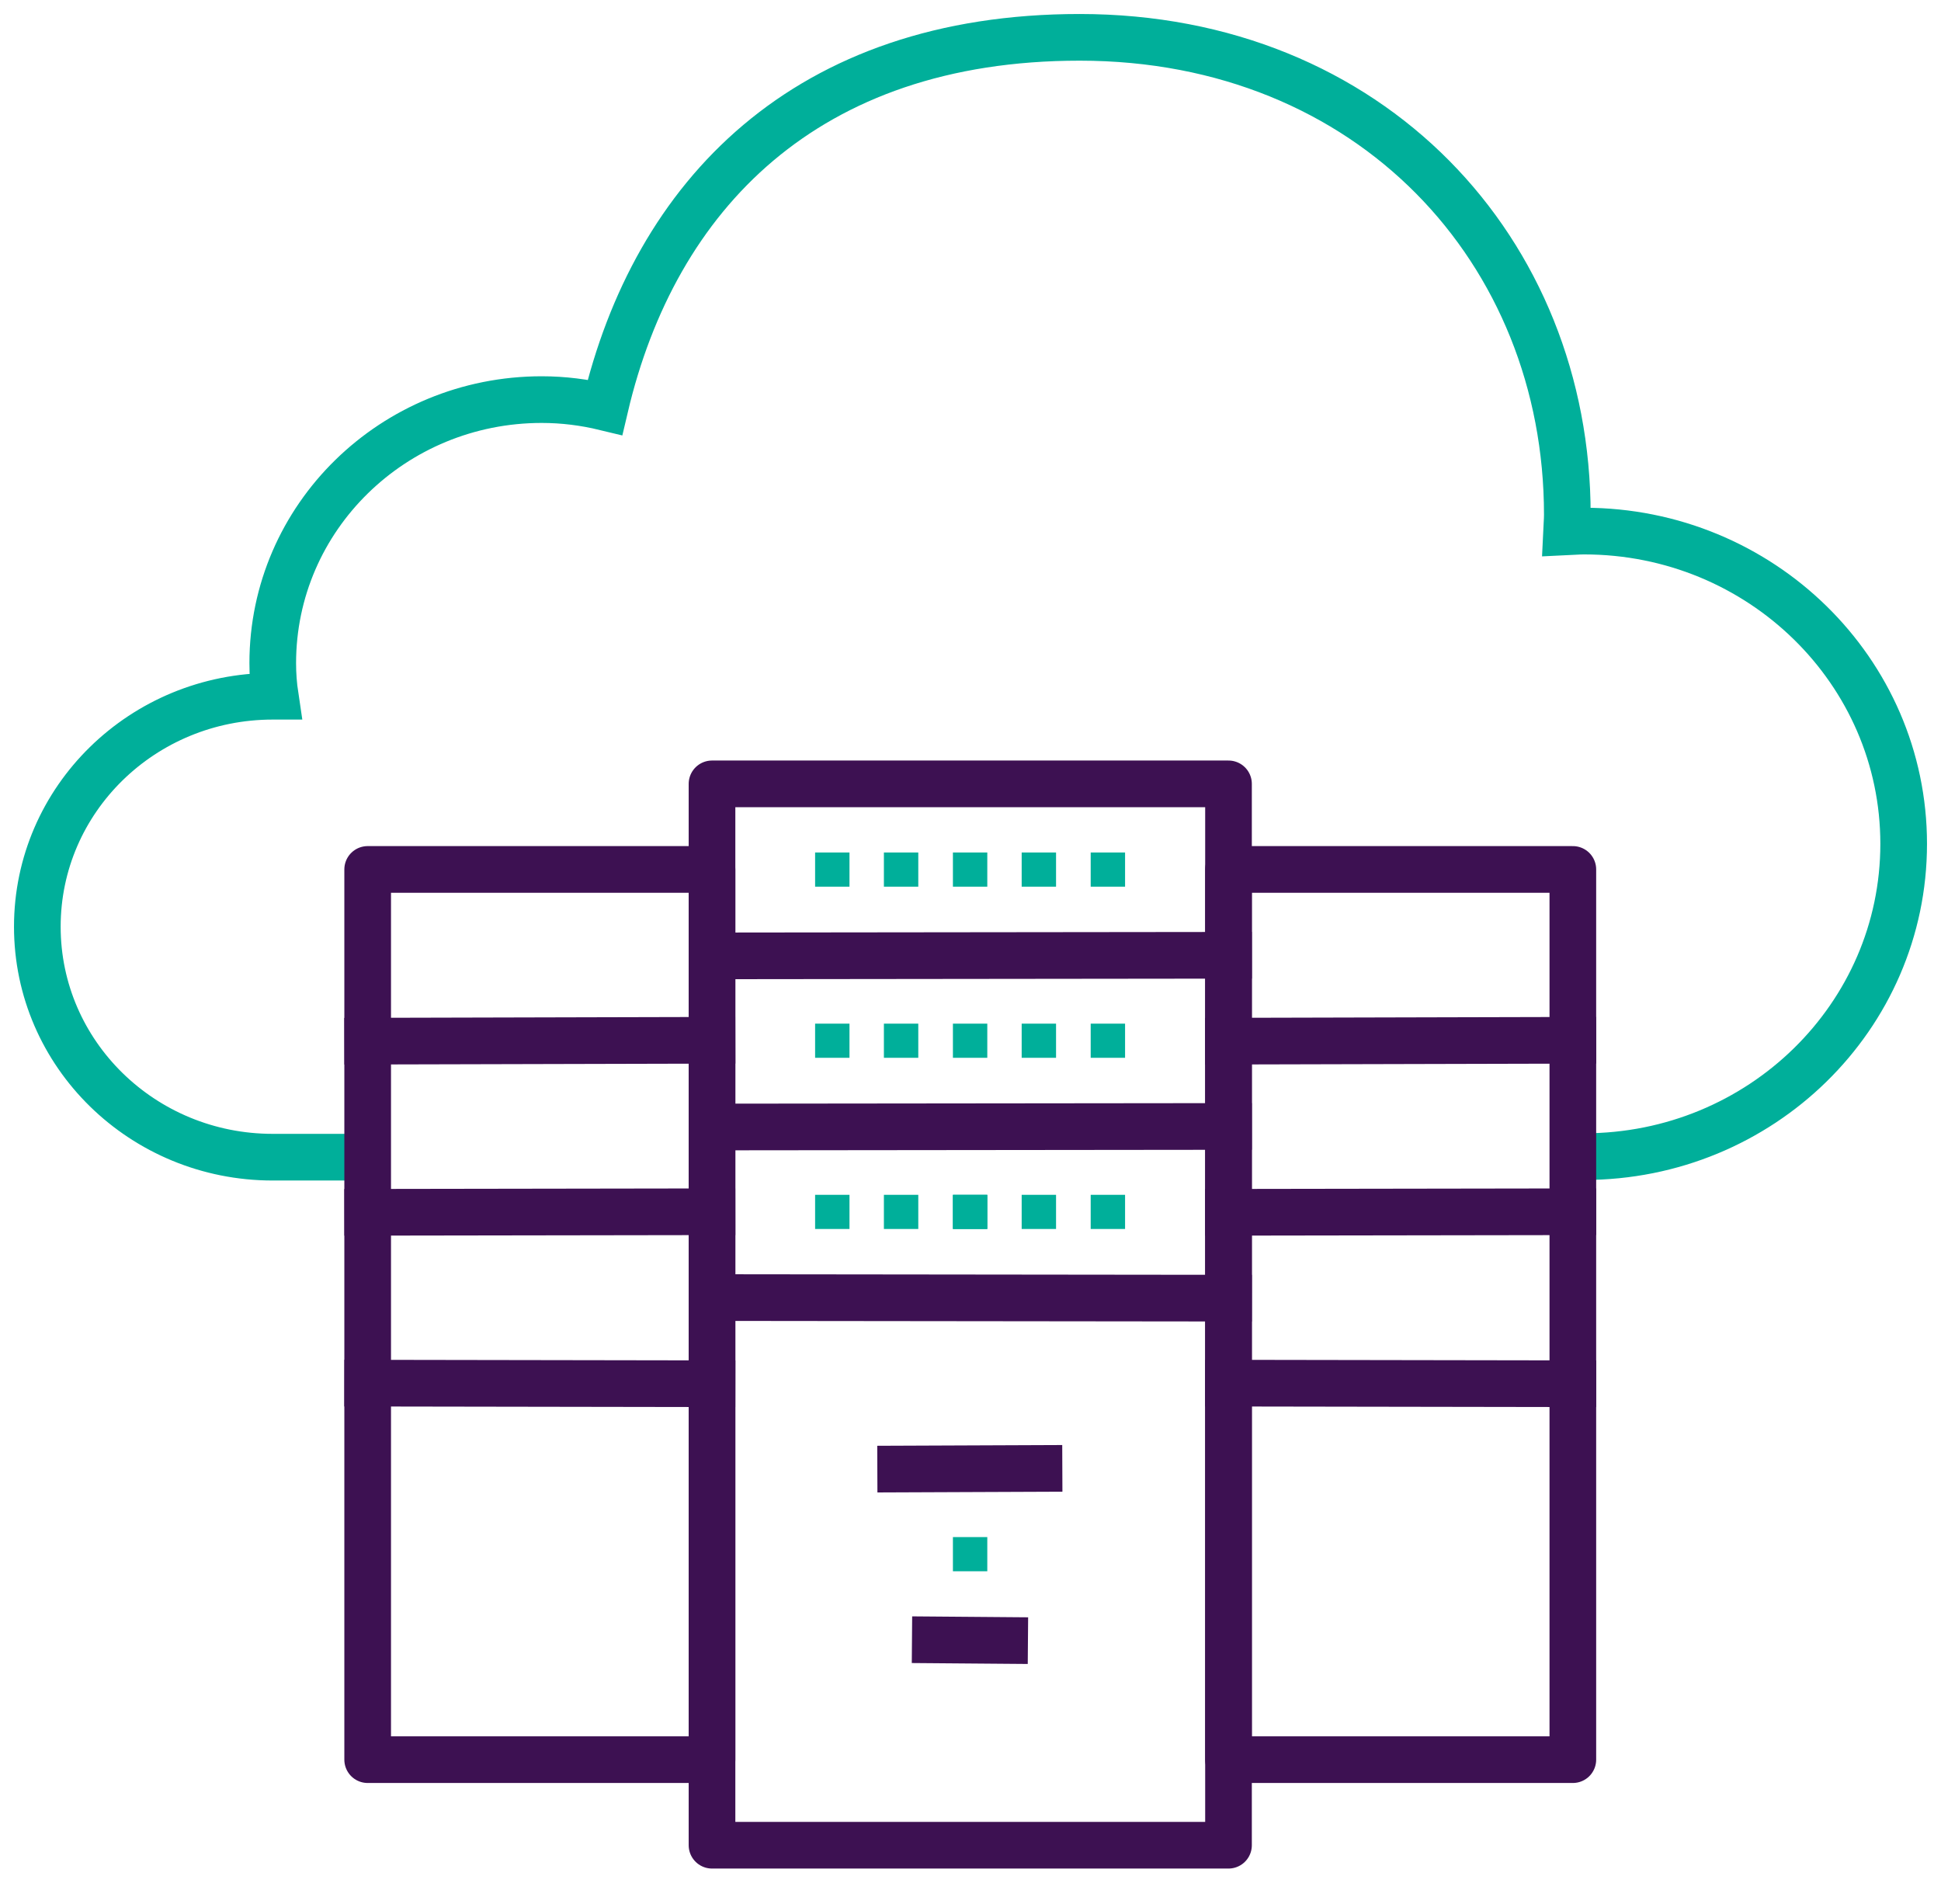
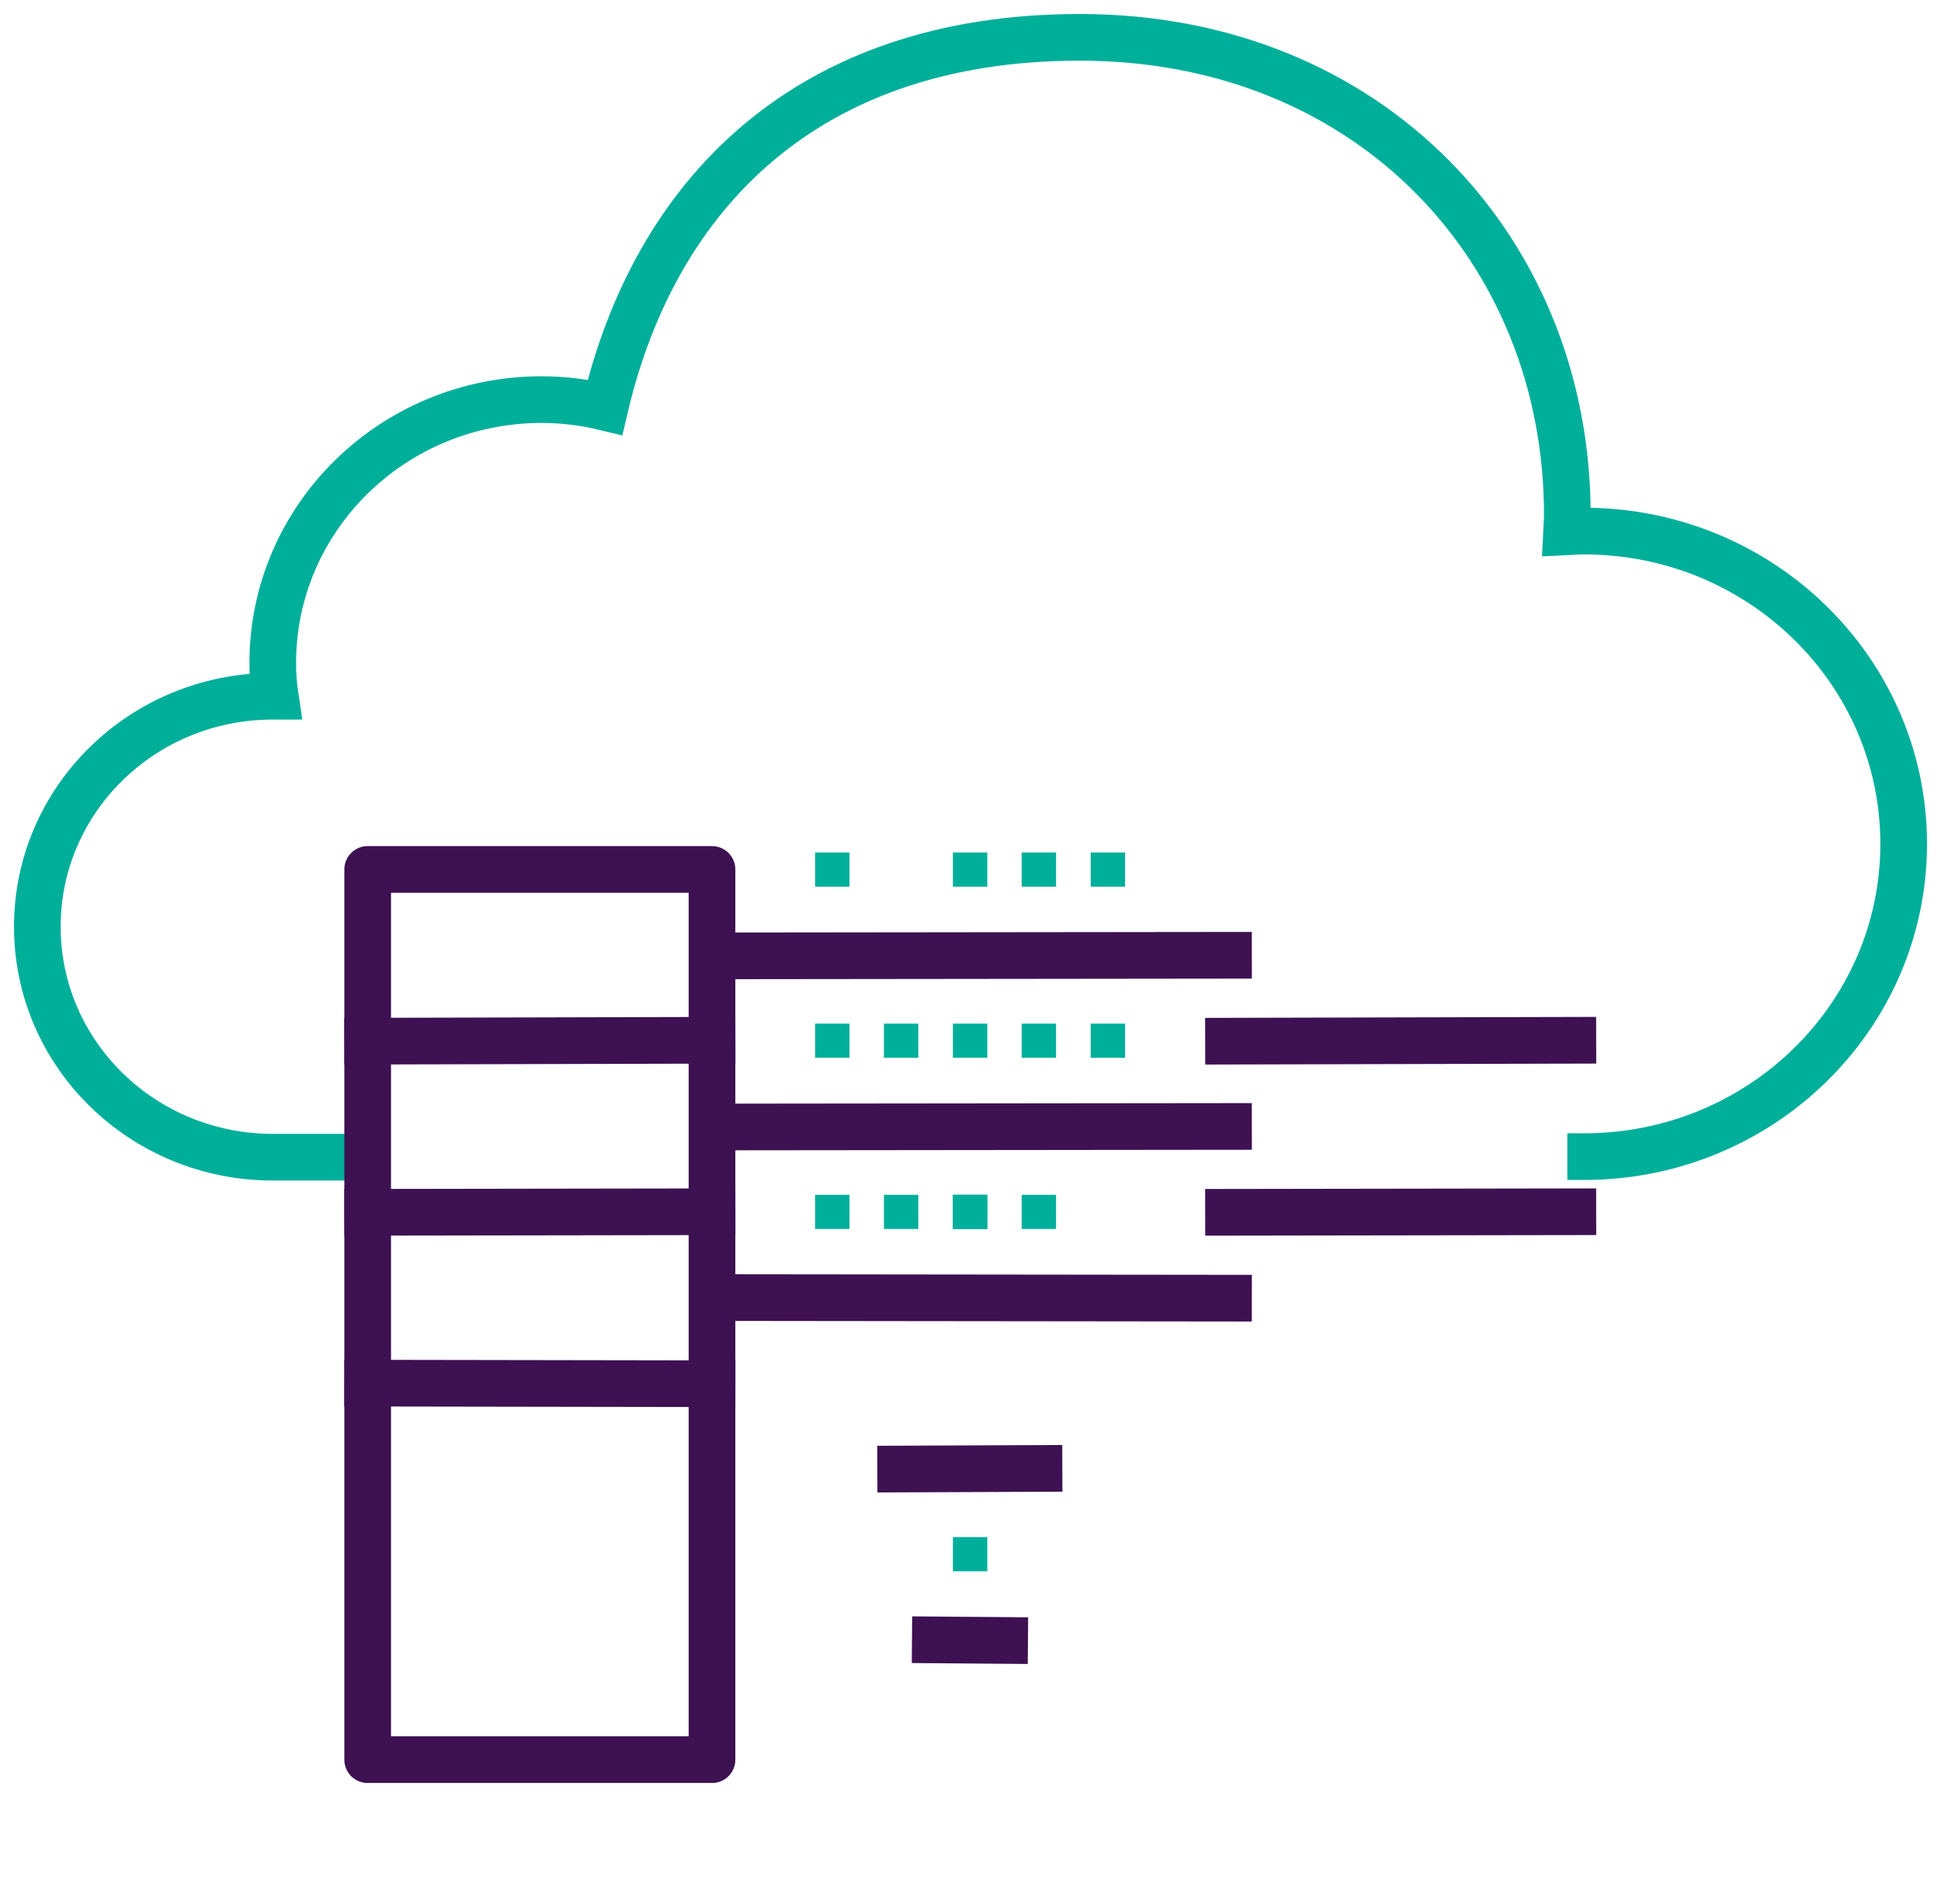
<svg xmlns="http://www.w3.org/2000/svg" width="52" height="51" viewBox="0 0 52 51" fill="none">
  <path d="M41.989 30.982H42.438C47.169 30.982 51 27.233 51 22.604C51 17.976 47.169 14.226 42.438 14.226C42.276 14.226 42.121 14.241 41.967 14.248C41.974 14.094 41.989 13.941 41.989 13.787C41.989 6.72 36.721 1 28.925 1C21.587 1 17.541 5.233 16.208 10.909C15.662 10.777 15.095 10.704 14.513 10.704C10.534 10.704 7.307 13.86 7.307 17.764C7.307 18.064 7.329 18.357 7.373 18.65C7.351 18.65 7.329 18.65 7.307 18.65C3.822 18.65 1 21.411 1 24.823C1 28.236 3.822 30.997 7.307 30.997C7.617 30.997 8.206 30.997 8.206 30.997H10.004" stroke="#00AF9A" stroke-width="1.25" stroke-miterlimit="10" />
  <path d="M19.517 30.188L32.912 30.174" stroke="#3D1152" stroke-width="1.25" stroke-miterlimit="10" stroke-linecap="square" stroke-linejoin="round" />
  <path d="M19.517 25.604L32.912 25.589" stroke="#3D1152" stroke-width="1.25" stroke-miterlimit="10" stroke-linecap="square" stroke-linejoin="round" />
-   <path d="M32.912 37.05L42.137 37.065" stroke="#3D1152" stroke-width="1.25" stroke-miterlimit="10" stroke-linecap="square" stroke-linejoin="round" />
  <path d="M32.912 32.473L42.137 32.459" stroke="#3D1152" stroke-width="1.25" stroke-miterlimit="10" stroke-linecap="square" stroke-linejoin="round" />
  <path d="M32.912 27.889L42.137 27.866" stroke="#3D1152" stroke-width="1.25" stroke-miterlimit="10" stroke-linecap="square" stroke-linejoin="round" />
  <path d="M9.85 37.05L19.075 37.065" stroke="#3D1152" stroke-width="1.25" stroke-miterlimit="10" stroke-linecap="square" stroke-linejoin="round" />
  <path d="M9.85 32.473L19.075 32.459" stroke="#3D1152" stroke-width="1.25" stroke-miterlimit="10" stroke-linecap="square" stroke-linejoin="round" />
  <path d="M9.85 27.889L19.075 27.866" stroke="#3D1152" stroke-width="1.25" stroke-miterlimit="10" stroke-linecap="square" stroke-linejoin="round" />
-   <path d="M32.912 20.997H19.075V49.427H32.912V20.997Z" stroke="#3D1152" stroke-width="1.25" stroke-miterlimit="10" stroke-linejoin="round" />
-   <path d="M42.137 23.289H32.912V47.135H42.137V23.289Z" stroke="#3D1152" stroke-width="1.25" stroke-miterlimit="10" stroke-linejoin="round" />
  <path d="M19.075 23.289H9.85V47.135H19.075V23.289Z" stroke="#3D1152" stroke-width="1.25" stroke-miterlimit="10" stroke-linejoin="round" />
  <path d="M19.517 34.758L32.912 34.773" stroke="#3D1152" stroke-width="1.25" stroke-miterlimit="10" stroke-linecap="square" stroke-linejoin="round" />
  <path d="M25.057 43.927L26.914 43.942" stroke="#3D1152" stroke-width="1.25" stroke-miterlimit="10" stroke-linecap="square" stroke-linejoin="round" />
  <path d="M24.129 39.35L27.835 39.335" stroke="#3D1152" stroke-width="1.25" stroke-miterlimit="10" stroke-linecap="square" stroke-linejoin="round" />
  <path d="M22.758 32.005H21.837V32.92H22.758V32.005Z" fill="#00AF9A" />
  <path d="M24.601 32.005H23.68V32.92H24.601V32.005Z" fill="#00AF9A" />
  <path d="M26.45 32.005H25.529V32.92H26.45V32.005Z" fill="#00AF9A" />
  <path d="M26.45 32.005H25.529V32.92H26.45V32.005Z" fill="#00AF9A" />
  <path d="M26.45 41.173H25.529V42.089H26.45V41.173Z" fill="#00AF9A" />
  <path d="M28.292 32.005H27.371V32.92H28.292V32.005Z" fill="#00AF9A" />
-   <path d="M30.141 32.005H29.22V32.92H30.141V32.005Z" fill="#00AF9A" />
  <path d="M22.758 27.42H21.837V28.335H22.758V27.42Z" fill="#00AF9A" />
  <path d="M24.601 27.42H23.68V28.335H24.601V27.42Z" fill="#00AF9A" />
  <path d="M26.45 27.42H25.529V28.335H26.45V27.42Z" fill="#00AF9A" />
  <path d="M28.292 27.42H27.371V28.335H28.292V27.42Z" fill="#00AF9A" />
  <path d="M30.141 27.42H29.22V28.335H30.141V27.42Z" fill="#00AF9A" />
  <path d="M22.758 22.835H21.837V23.751H22.758V22.835Z" fill="#00AF9A" />
-   <path d="M24.601 22.835H23.68V23.751H24.601V22.835Z" fill="#00AF9A" />
  <path d="M26.45 22.835H25.529V23.751H26.45V22.835Z" fill="#00AF9A" />
  <path d="M28.292 22.835H27.371V23.751H28.292V22.835Z" fill="#00AF9A" />
  <path d="M30.141 22.835H29.22V23.751H30.141V22.835Z" fill="#00AF9A" />
</svg>